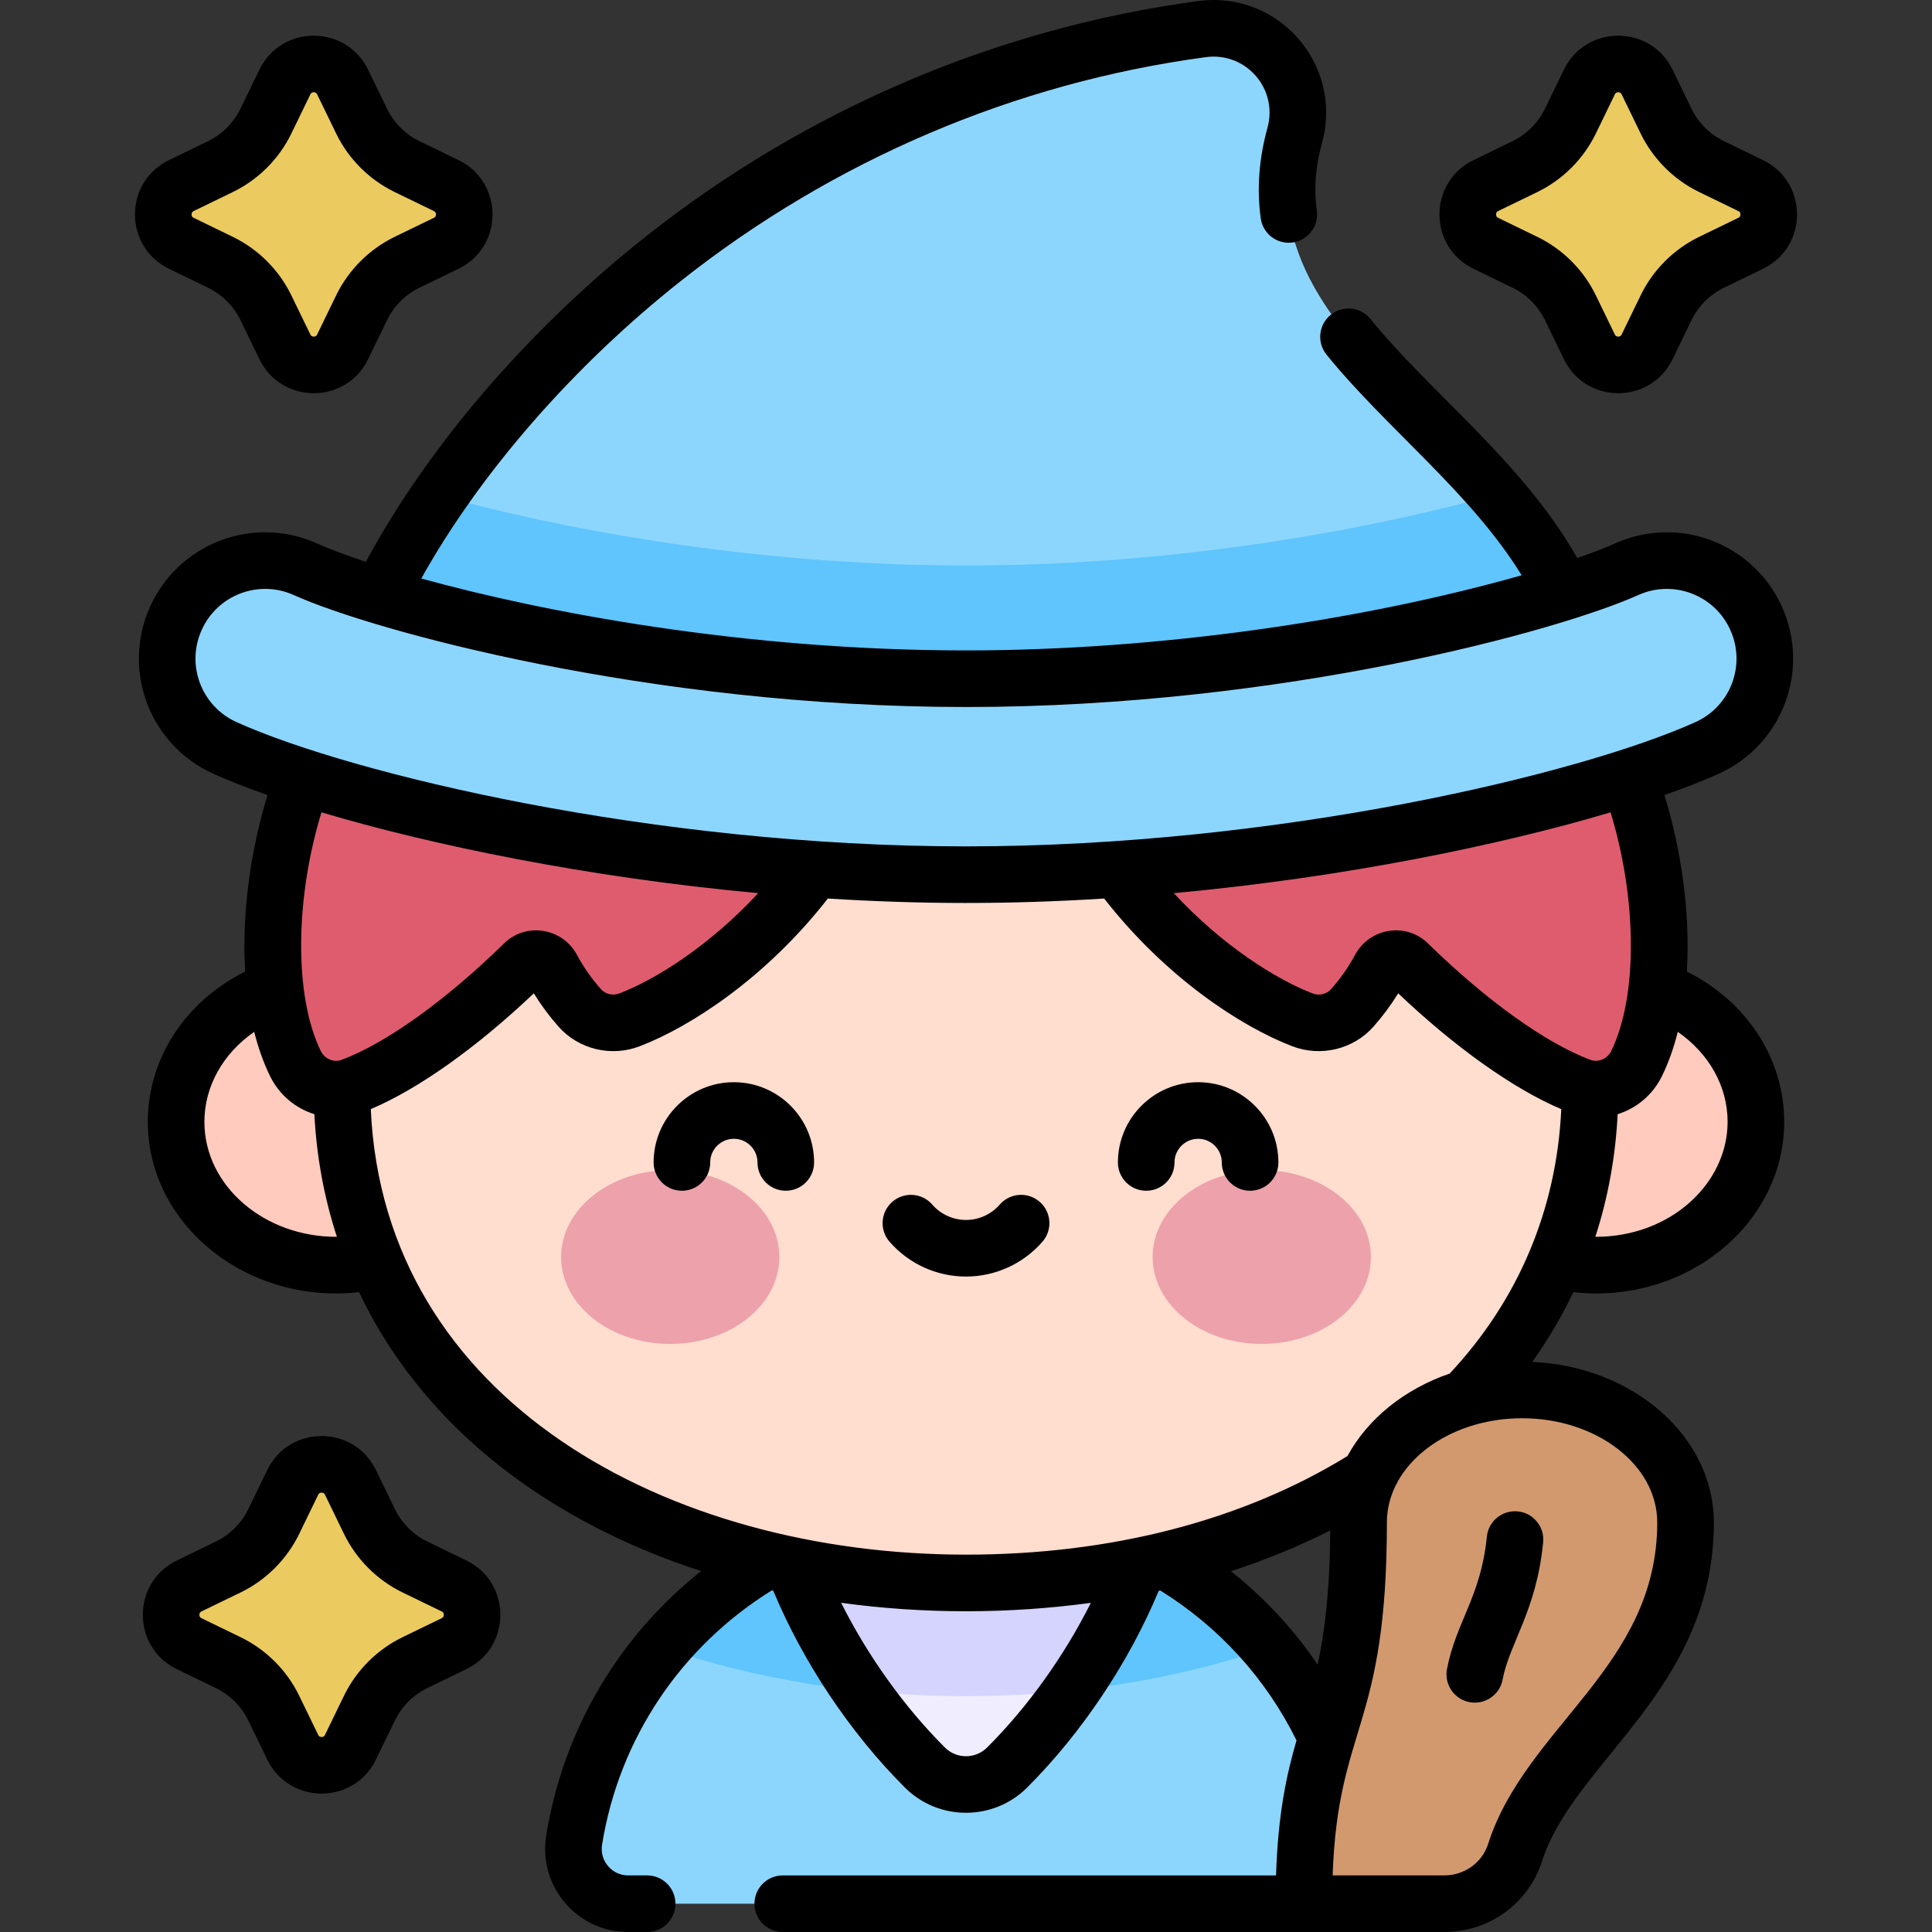
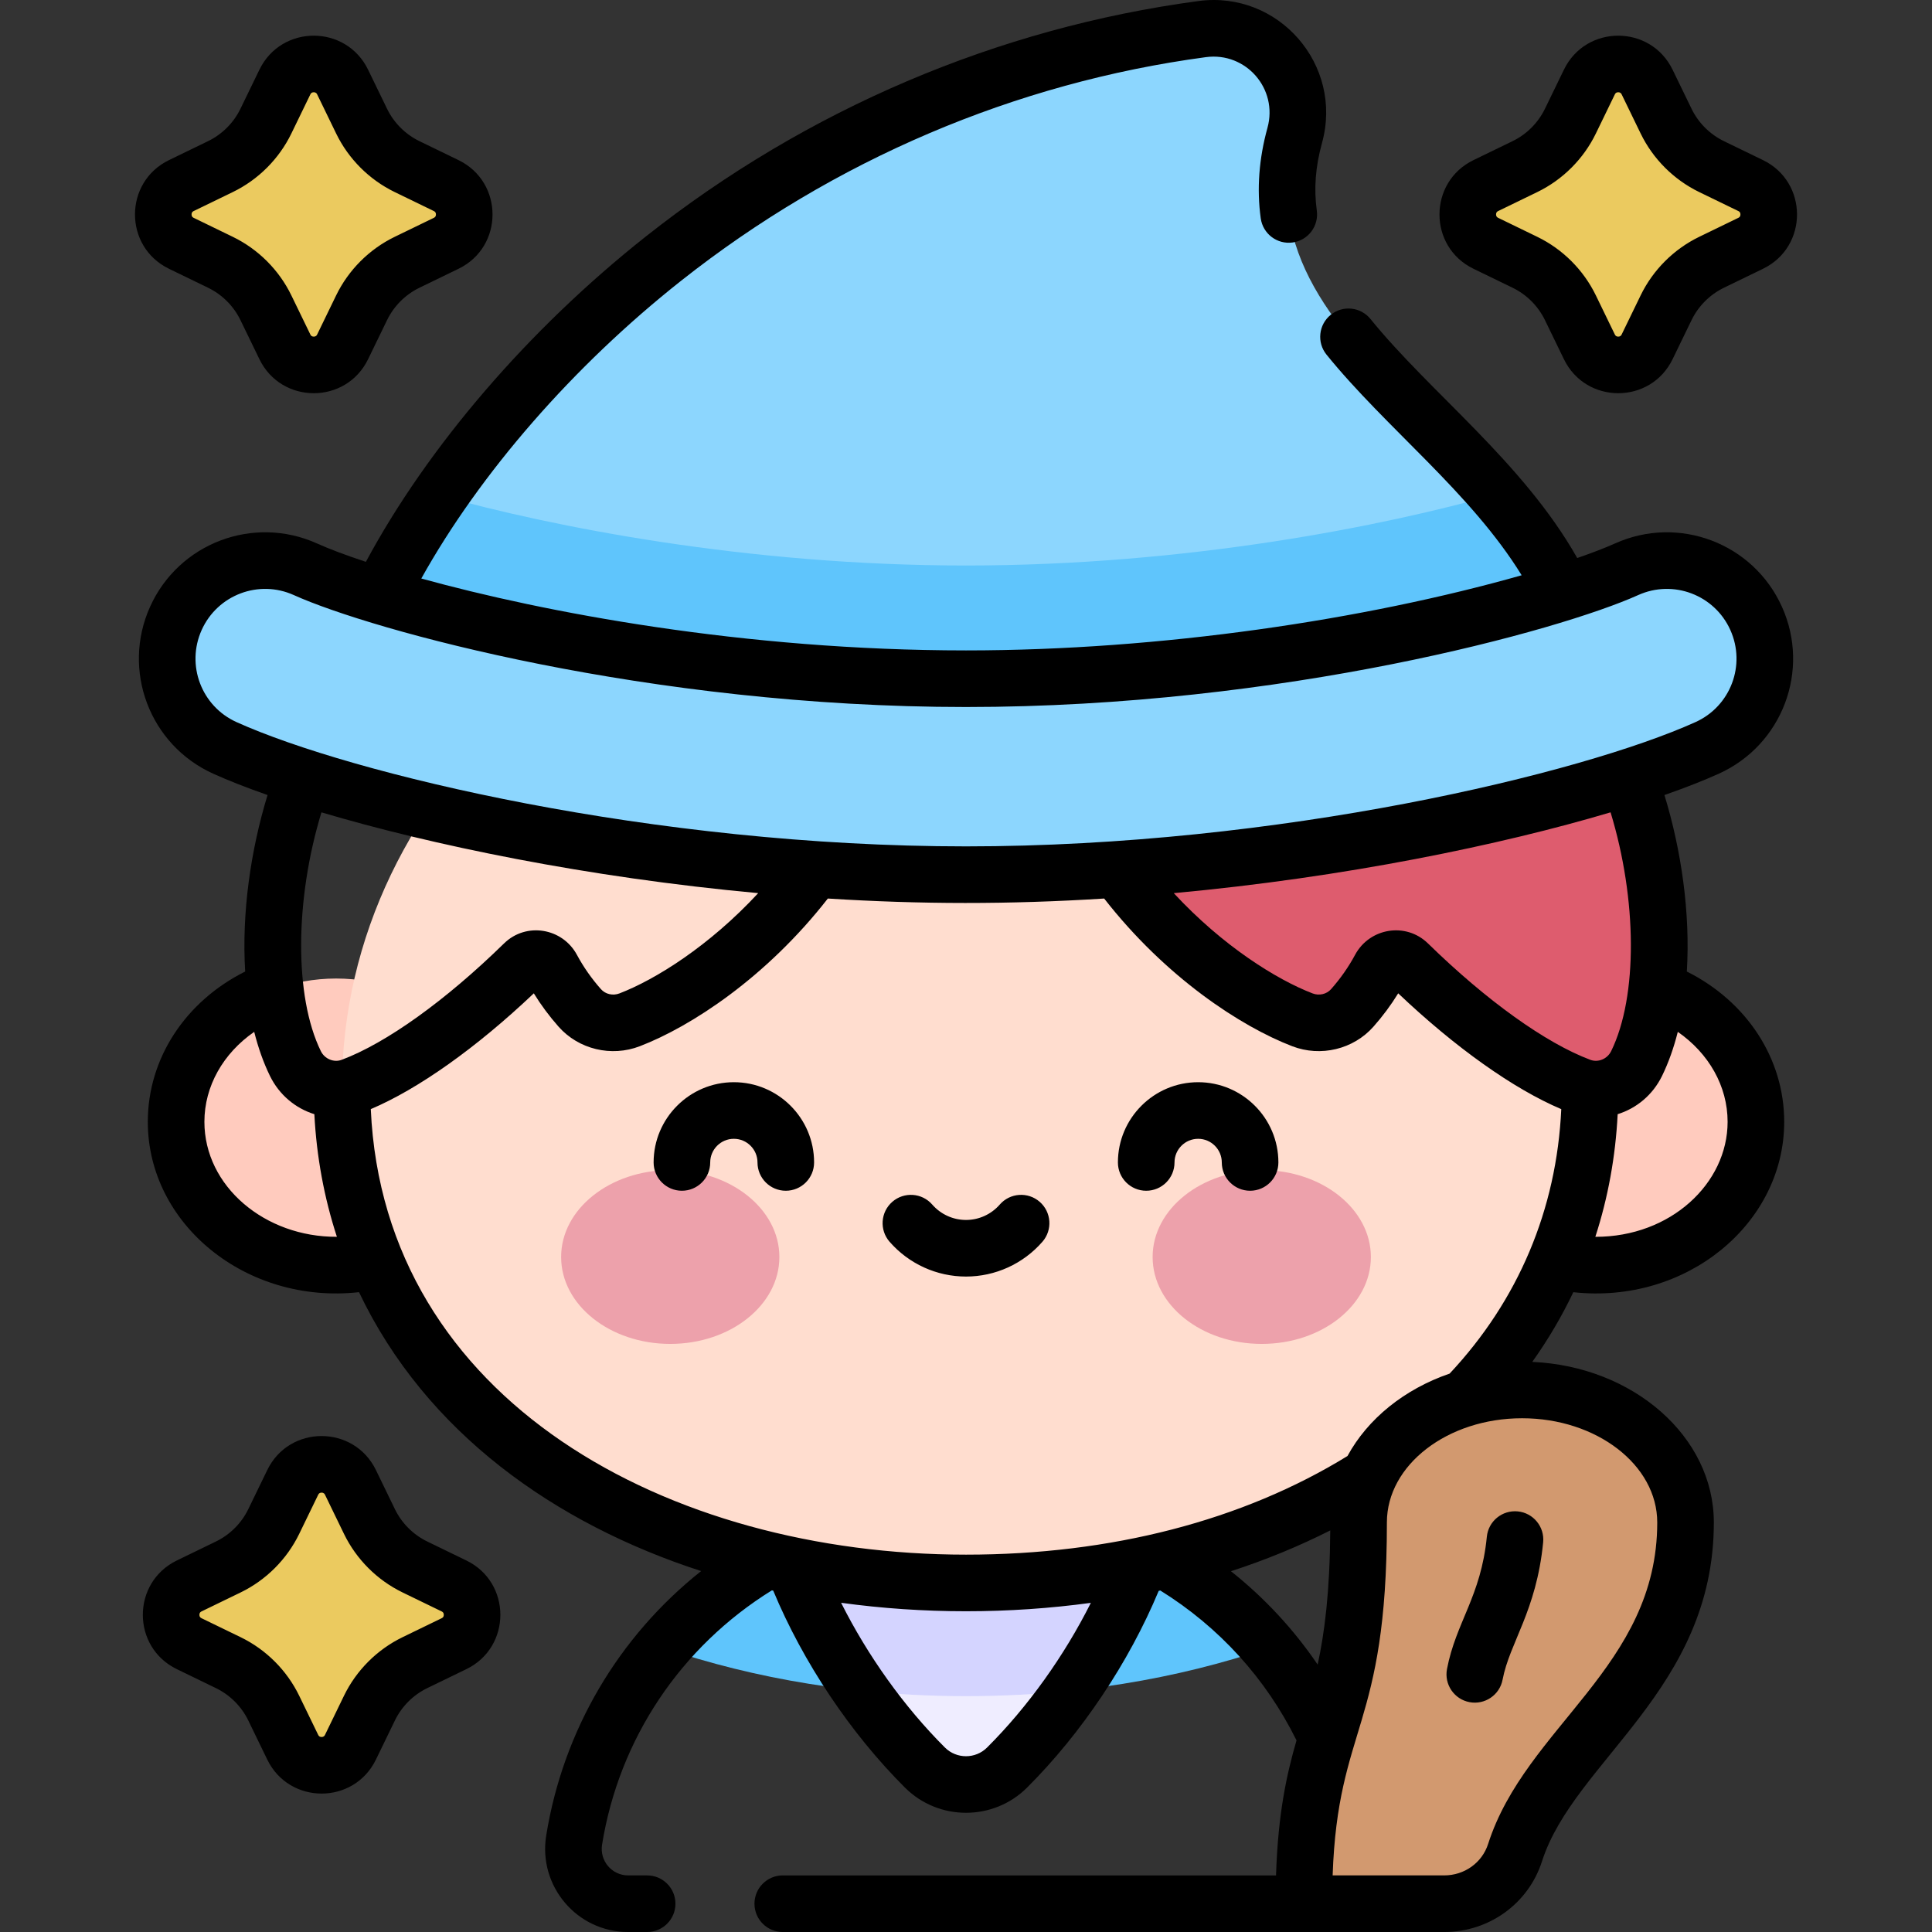
<svg xmlns="http://www.w3.org/2000/svg" id="Capa_1" enable-background="new 0 0 512.003 512.003" height="512" viewBox="0 0 512.003 512.003" width="512">
  <rect x="0" y="0" width="512.003" height="512.003" fill="#333333" stroke="none" />
  <g>
    <ellipse cx="89.077" cy="297.297" fill="#ffcbbe" rx="42.409" ry="37.978" />
    <ellipse cx="422.926" cy="297.297" fill="#ffcbbe" rx="42.409" ry="37.978" />
-     <path d="m345.54 504.503c8.954 0 15.737-8.032 14.312-16.872-8.073-50.077-51.495-88.324-103.85-88.324s-95.777 38.247-103.85 88.324c-1.425 8.84 5.357 16.872 14.312 16.872z" fill="#8cd6fe" />
    <path d="m256.002 449.5c28.45 0 55.721-4.438 80.366-12.847-19.297-22.833-48.131-37.346-80.366-37.346-32.236 0-61.07 14.513-80.366 37.346 24.644 8.409 51.915 12.847 80.366 12.847z" fill="#5fc5fc" />
    <path d="m303.759 409c-6.696 20.707-20.269 42.869-36.875 59.427-6.01 5.992-15.755 5.992-21.765 0-16.606-16.558-30.179-38.72-36.875-59.427z" fill="#efedff" />
    <path d="m228.091 448.045c9.139.961 18.459 1.456 27.911 1.456s18.772-.495 27.911-1.456c8.698-12.42 15.634-26.019 19.847-39.045h-95.515c4.211 13.025 11.148 26.625 19.846 39.045z" fill="#d4d4ff" />
    <path d="m421.38 288.451c0 80.473-74.042 131.049-165.378 131.049s-165.378-50.576-165.378-131.049 74.042-145.71 165.378-145.71c91.335 0 165.378 65.237 165.378 145.71z" fill="#ffddcf" />
-     <path d="m99.401 175.742c-23.632 20.672-34.988 77.735-21.116 106.109 2.701 5.524 9.141 8.197 14.897 6.037 13.05-4.897 29.744-16.97 45.639-32.508 2.258-2.208 5.973-1.56 7.468 1.222 2.255 4.196 4.884 7.723 7.359 10.516 3.291 3.715 8.576 4.93 13.208 3.148 16.904-6.503 50.236-29.099 65.582-70.725-24.548-5.647-133.037-23.799-133.037-23.799z" fill="#de5c6e" />
    <path d="m412.602 175.742c23.632 20.672 34.988 77.735 21.116 106.109-2.701 5.524-9.141 8.197-14.897 6.037-13.05-4.897-29.743-16.97-45.639-32.508-2.259-2.208-5.973-1.56-7.468 1.222-2.255 4.196-4.884 7.723-7.359 10.516-3.291 3.715-8.576 4.93-13.208 3.148-16.904-6.503-50.236-29.099-65.582-70.725 24.549-5.647 133.037-23.799 133.037-23.799z" fill="#de5c6e" />
    <path d="m89.933 189.973c5.007-44.423 84.475-162.954 228.645-182.264 15.942-2.135 28.826 12.667 24.541 28.17-17.068 61.755 78.951 83.186 78.951 154.597l-165.116 21.38z" fill="#8cd6fe" />
    <path d="m116.564 131.302c-16.069 23.3-25.053 44.668-26.631 58.67l167.021 21.883 165.116-21.38c0-24.502-11.305-43.12-25.467-59.501-29.546 8.344-81.776 18.893-140.602 18.893-58.062.001-109.698-10.276-139.437-18.565z" fill="#5fc5fc" />
    <path d="m256.002 231.801c-84.105 0-165.479-19.643-196.398-33.592-13.072-5.897-18.889-21.274-12.992-34.347 5.898-13.073 21.275-18.892 34.347-12.991 20.137 9.084 92.17 28.997 175.042 28.997s154.905-19.913 175.042-28.997c13.073-5.9 28.449-.081 34.347 12.991 5.897 13.073.081 28.45-12.992 34.347-30.918 13.948-112.292 33.592-196.396 33.592z" fill="#8cd6fe" />
    <g>
      <path d="m446.687 403.462c0-19.389-19.396-35.107-43.323-35.107s-43.323 15.718-43.323 35.107c0 56.839-14.501 51.303-14.501 101.041h37.175c8.527 0 16.195-5.423 18.795-13.544 9.219-28.792 45.177-46.273 45.177-87.497z" fill="#d2996f" />
    </g>
    <g fill="#ebca5f">
      <path d="m97.906 452.672-5.027 10.359c-3.101 6.39-12.205 6.39-15.306 0l-5.027-10.359c-2.55-5.254-6.793-9.497-12.047-12.047l-10.359-5.027c-6.39-3.101-6.39-12.205 0-15.306l10.359-5.027c5.254-2.55 9.497-6.793 12.047-12.047l5.027-10.359c3.101-6.39 12.205-6.39 15.306 0l5.027 10.359c2.55 5.254 6.793 9.497 12.047 12.047l10.359 5.027c6.39 3.101 6.39 12.205 0 15.306l-10.359 5.027c-5.254 2.549-9.497 6.793-12.047 12.047z" />
      <path d="m95.829 81.557-5.027 10.359c-3.101 6.39-12.205 6.39-15.306 0l-5.027-10.359c-2.55-5.254-6.793-9.497-12.047-12.047l-10.359-5.027c-6.39-3.101-6.39-12.205 0-15.306l10.359-5.027c5.254-2.55 9.497-6.793 12.047-12.047l5.027-10.359c3.101-6.39 12.205-6.39 15.306 0l5.027 10.359c2.55 5.254 6.793 9.497 12.047 12.047l10.359 5.027c6.39 3.101 6.39 12.205 0 15.306l-10.359 5.027c-5.254 2.55-9.498 6.793-12.047 12.047z" />
      <path d="m416.174 81.557 5.027 10.359c3.101 6.39 12.205 6.39 15.306 0l5.027-10.359c2.55-5.254 6.793-9.497 12.047-12.047l10.359-5.027c6.39-3.101 6.39-12.205 0-15.306l-10.359-5.027c-5.254-2.55-9.497-6.793-12.047-12.047l-5.027-10.359c-3.101-6.39-12.205-6.39-15.306 0l-5.027 10.359c-2.55 5.254-6.793 9.497-12.047 12.047l-10.359 5.027c-6.39 3.101-6.39 12.205 0 15.306l10.359 5.027c5.254 2.55 9.498 6.793 12.047 12.047z" />
    </g>
    <g>
      <g fill="#eda1ab">
        <ellipse cx="177.625" cy="333.122" rx="28.919" ry="23.03" />
        <ellipse cx="334.378" cy="333.122" rx="28.919" ry="23.03" />
      </g>
    </g>
    <path d="m427.96 144.034c-2.513 1.133-5.879 2.437-9.978 3.846-14.409-25.446-38.943-43.772-54.783-63.337-2.607-3.219-7.33-3.716-10.549-1.109-3.219 2.606-3.716 7.329-1.109 10.549 15.795 19.507 38.225 36.543 51.717 58.47-41.418 11.766-95.592 19.916-147.256 19.916-58.818 0-111.902-10.093-144.353-19.056 15.553-27.912 40.221-56.268 68.828-78.889 40.486-32.016 88.586-52.514 139.097-59.279 10.618-1.429 19.176 8.393 16.317 18.739-2.256 8.162-2.855 16.23-1.78 23.979.569 4.103 4.354 6.971 8.46 6.397 4.103-.569 6.967-4.357 6.397-8.46-.804-5.792-.353-11.653 1.38-17.921 5.713-20.672-11.507-40.458-32.766-37.602-53.183 7.123-103.81 28.693-146.41 62.381-31.068 24.567-57.807 55.702-74.209 86.237-5.463-1.803-9.822-3.462-12.917-4.859-16.86-7.61-36.662-.121-44.269 16.743-7.606 16.859-.118 36.659 16.744 44.268 4.002 1.805 8.833 3.705 14.385 5.645-4.494 14.666-6.878 31.328-5.931 46.772-15.848 7.928-25.806 23.035-25.806 39.834 0 27.167 26.135 48.447 55.972 45.143 17.752 37.256 52.034 61.393 90.667 73.912-21.869 17.365-36.558 42.164-41.059 70.087-2.16 13.396 8.146 25.565 21.716 25.565h5.033c4.142 0 7.5-3.357 7.5-7.5s-3.358-7.5-7.5-7.5h-5.033c-4.295 0-7.606-3.845-6.907-8.179 4.514-28.002 20.853-52.398 44.998-67.366.12.027.24.056.36.083 7.874 18.939 20.445 37.773 34.91 52.197 8.921 8.894 23.435 8.893 32.355 0 14.451-14.408 27.01-33.22 34.886-52.139.144-.032.284-.069.427-.101 15.586 9.674 27.985 23.319 36.096 39.722-2.576 8.92-4.892 19.15-5.429 35.784h-130.72c-4.142 0-7.5 3.357-7.5 7.5s3.358 7.5 7.5 7.5h175.274c11.923 0 22.347-7.538 25.938-18.758 8.496-26.537 45.534-45.538 45.534-89.783 0-22.735-21.35-41.365-48.123-42.546 4.19-5.88 7.823-12.048 10.88-18.47 30.042 3.281 55.891-18.212 55.891-45.15 0-16.799-9.958-31.907-25.806-39.834.949-15.482-1.45-32.136-5.935-46.771 5.554-1.94 10.386-3.84 14.388-5.646 16.859-7.607 24.352-27.404 16.744-44.268-7.604-16.862-27.403-24.356-44.266-16.746zm-373.792 153.262c0-9.451 4.986-18.149 13.199-23.842 1.072 4.257 2.464 8.18 4.18 11.69 2.471 5.054 6.796 8.586 11.761 10.129.58 11.254 2.595 22.135 5.973 32.495-19.087.103-35.113-13.387-35.113-30.472zm36.38-16.43c-2.082.778-4.509-.232-5.525-2.309-7.092-14.507-6.874-40.21.165-63.276 28.973 8.622 70.328 17.233 115.743 21.413-12.98 14.017-27.247 22.908-36.767 26.571-1.742.672-3.713.22-4.901-1.12-2.497-2.819-4.639-5.879-6.367-9.094-3.83-7.129-13.45-8.772-19.317-3.035-15.514 15.165-31.199 26.409-43.031 30.85zm171.04 182.249c-3.081 3.072-8.093 3.072-11.174 0-10.827-10.796-20.463-24.316-27.511-38.358 10.738 1.479 21.805 2.243 33.098 2.243 11.333 0 22.381-.768 33.089-2.227-7.047 14.037-16.679 27.551-27.502 38.342zm87.606-21.977c-6.361-9.364-14.09-17.682-22.974-24.745 9.198-2.99 17.987-6.604 26.313-10.811-.111 16.277-1.489 27.041-3.339 35.556zm89.994-37.676c0 38.27-34.844 54.054-44.82 85.209-1.595 4.983-6.278 8.332-11.652 8.332h-29.551c1.381-39.865 14.377-38.812 14.377-93.541 0-15.223 16.07-27.607 35.823-27.607 19.752 0 35.823 12.385 35.823 27.607zm-55.019-39.442c-12 4.12-21.709 11.978-27.069 21.84-27.763 17.094-62.658 26.14-101.098 26.14-78.769 0-154.267-40.719-157.739-118.07 12.6-5.332 28.062-16.312 43.203-30.684 1.909 3.103 4.11 6.067 6.57 8.845 5.317 6 13.963 8.082 21.515 5.174 13.607-5.235 33.495-18.202 49.838-39.142 24.664 1.55 47.978 1.587 73.228 0 16.343 20.94 36.231 33.907 49.838 39.142 7.553 2.906 16.199.825 21.516-5.175 2.46-2.776 4.66-5.74 6.569-8.844 15.145 14.377 30.612 25.358 43.215 30.689-1.227 26.581-11.39 50.678-29.586 70.085zm-5.744-114.003c-5.846-5.719-15.477-4.116-19.318 3.034-1.728 3.215-3.87 6.274-6.366 9.093-1.189 1.341-3.158 1.793-4.902 1.121-9.522-3.663-23.794-12.549-36.776-26.57 45.421-4.18 86.781-12.793 115.756-21.415 7.038 23.066 7.253 48.77.161 63.277-1.015 2.075-3.439 3.089-5.525 2.309-11.832-4.441-27.516-15.685-43.03-30.849zm66.211 23.438c8.213 5.693 13.199 14.391 13.199 23.842 0 16.299-15.091 30.525-35.053 30.475 3.357-10.351 5.346-21.227 5.918-32.499 4.963-1.544 9.286-5.076 11.755-10.127 1.717-3.512 3.109-7.434 4.181-11.691zm4.679-82.084c-30.307 13.673-110.318 32.929-193.313 32.929s-163.007-19.256-193.314-32.929c-9.303-4.196-13.437-15.121-9.239-24.426 4.197-9.303 15.124-13.44 24.427-9.238 20.597 9.291 94.046 29.66 178.126 29.66s157.529-20.369 178.127-29.661c9.301-4.198 20.227-.067 24.425 9.239 4.197 9.303.067 20.229-9.239 24.426zm-58.821-120.141 10.359 5.027c3.722 1.807 6.767 4.852 8.574 8.574l5.027 10.358c5.828 12.007 22.958 12.038 28.802 0l5.027-10.358c1.807-3.723 4.852-6.768 8.574-8.574l10.358-5.026c12.052-5.848 11.994-22.983 0-28.801l-10.359-5.027c-3.722-1.807-6.767-4.852-8.574-8.574l-5.027-10.358c-5.828-12.007-22.958-12.038-28.802 0l-5.027 10.358c-1.807 3.723-4.852 6.768-8.574 8.574l-10.358 5.026c-12.003 5.825-12.04 22.96 0 28.801zm6.549-15.306 10.359-5.027c6.738-3.27 12.25-8.781 15.52-15.52l5.027-10.358c.082-.17.275-.567.906-.567.63 0 .824.397.906.567l5.027 10.358c3.27 6.738 8.782 12.25 15.52 15.52l10.359 5.028c.169.082.566.274.566.905 0 .63-.397.822-.567.905l-10.359 5.027c-6.738 3.27-12.25 8.781-15.52 15.52l-5.027 10.358c-.082.17-.275.567-.906.567-.63 0-.824-.398-.906-.567l-5.027-10.358c-3.27-6.738-8.782-12.25-15.52-15.52l-10.359-5.028c-.169-.082-.566-.274-.566-.904s.397-.823.567-.906zm-202.564 230.872c-11.725 0-21.265 9.54-21.265 21.266 0 4.143 3.358 7.5 7.5 7.5s7.5-3.357 7.5-7.5c0-3.455 2.811-6.266 6.265-6.266 3.455 0 6.265 2.81 6.265 6.266 0 4.143 3.358 7.5 7.5 7.5s7.5-3.357 7.5-7.5c0-11.726-9.539-21.266-21.265-21.266zm81.051 31.699c-3.122-2.722-7.86-2.396-10.582.727-2.259 2.593-5.521 4.08-8.947 4.08s-6.688-1.487-8.947-4.08c-2.721-3.121-7.459-3.448-10.581-.727-3.123 2.721-3.448 7.459-.727 10.582 5.109 5.862 12.492 9.225 20.255 9.225 7.764 0 15.146-3.362 20.255-9.225 2.722-3.123 2.397-7.861-.726-10.582zm-230.742-247.265 10.359 5.027c3.722 1.807 6.767 4.852 8.574 8.574l5.027 10.358c5.828 12.007 22.958 12.038 28.802 0l5.027-10.358c1.807-3.723 4.852-6.768 8.574-8.574l10.358-5.026c12.052-5.848 11.994-22.983.001-28.801l-10.359-5.027c-3.722-1.807-6.767-4.852-8.574-8.574l-5.028-10.359c-5.828-12.007-22.958-12.038-28.802 0l-5.027 10.358c-1.807 3.723-4.851 6.768-8.574 8.574l-10.358 5.026c-12.003 5.826-12.04 22.961 0 28.802zm6.549-15.306 10.359-5.027c6.738-3.27 12.25-8.781 15.52-15.52l5.027-10.358c.082-.17.275-.567.906-.567.63 0 .824.397.906.567l5.027 10.358c3.27 6.738 8.782 12.25 15.52 15.52l10.359 5.028c.169.082.566.274.566.905 0 .63-.397.822-.567.905l-10.359 5.027c-6.738 3.27-12.25 8.781-15.52 15.52l-5.027 10.358c-.082.17-.275.567-.906.567-.63 0-.824-.398-.906-.567l-5.027-10.358c-3.27-6.738-8.782-12.25-15.52-15.52l-10.359-5.028c-.17-.082-.566-.274-.566-.904s.397-.823.567-.906zm266.187 230.872c-11.726 0-21.265 9.54-21.265 21.266 0 4.143 3.358 7.5 7.5 7.5s7.5-3.357 7.5-7.5c0-3.455 2.811-6.266 6.265-6.266 3.455 0 6.265 2.81 6.265 6.266 0 4.143 3.358 7.5 7.5 7.5s7.5-3.357 7.5-7.5c0-11.726-9.539-21.266-21.265-21.266zm76.502 120.473c-1.547 15.809-8.202 22.664-10.557 35.052-.773 4.068 1.898 7.995 5.967 8.768 4.051.769 7.992-1.879 8.769-5.968 1.863-9.799 8.965-18.159 10.749-36.392.403-4.122-2.611-7.791-6.734-8.194-4.128-.397-7.791 2.613-8.194 6.734zm-270.44 6.275-10.358-5.027c-3.723-1.807-6.768-4.852-8.574-8.574l-5.027-10.358c-5.827-12.007-22.96-12.038-28.801 0l-5.027 10.358c-1.807 3.723-4.852 6.768-8.574 8.574l-10.358 5.027c-12.005 5.826-12.038 22.958 0 28.802l10.358 5.025c3.722 1.807 6.767 4.852 8.574 8.574l5.027 10.359c5.826 12.005 22.959 12.038 28.801 0l5.027-10.359c1.806-3.723 4.851-6.768 8.573-8.573l10.36-5.027c12.023-5.834 12.015-22.97-.001-28.801zm-6.548 15.306-10.36 5.027c-6.738 3.271-12.25 8.782-15.519 15.52l-5.027 10.359c-.082.169-.275.566-.906.566-.63 0-.823-.397-.905-.566l-5.027-10.359c-3.27-6.738-8.782-12.25-15.52-15.52l-10.358-5.026c-.17-.083-.568-.275-.568-.906s.398-.823.568-.906l10.358-5.027c6.738-3.27 12.25-8.781 15.52-15.52l5.028-10.358c.083-.17.275-.567.905-.567s.823.397.906.567l5.027 10.358c3.269 6.737 8.781 12.249 15.52 15.52l10.358 5.027c.17.083.567.275.567.906-.001.631-.398.823-.567.905z" />
  </g>
</svg>